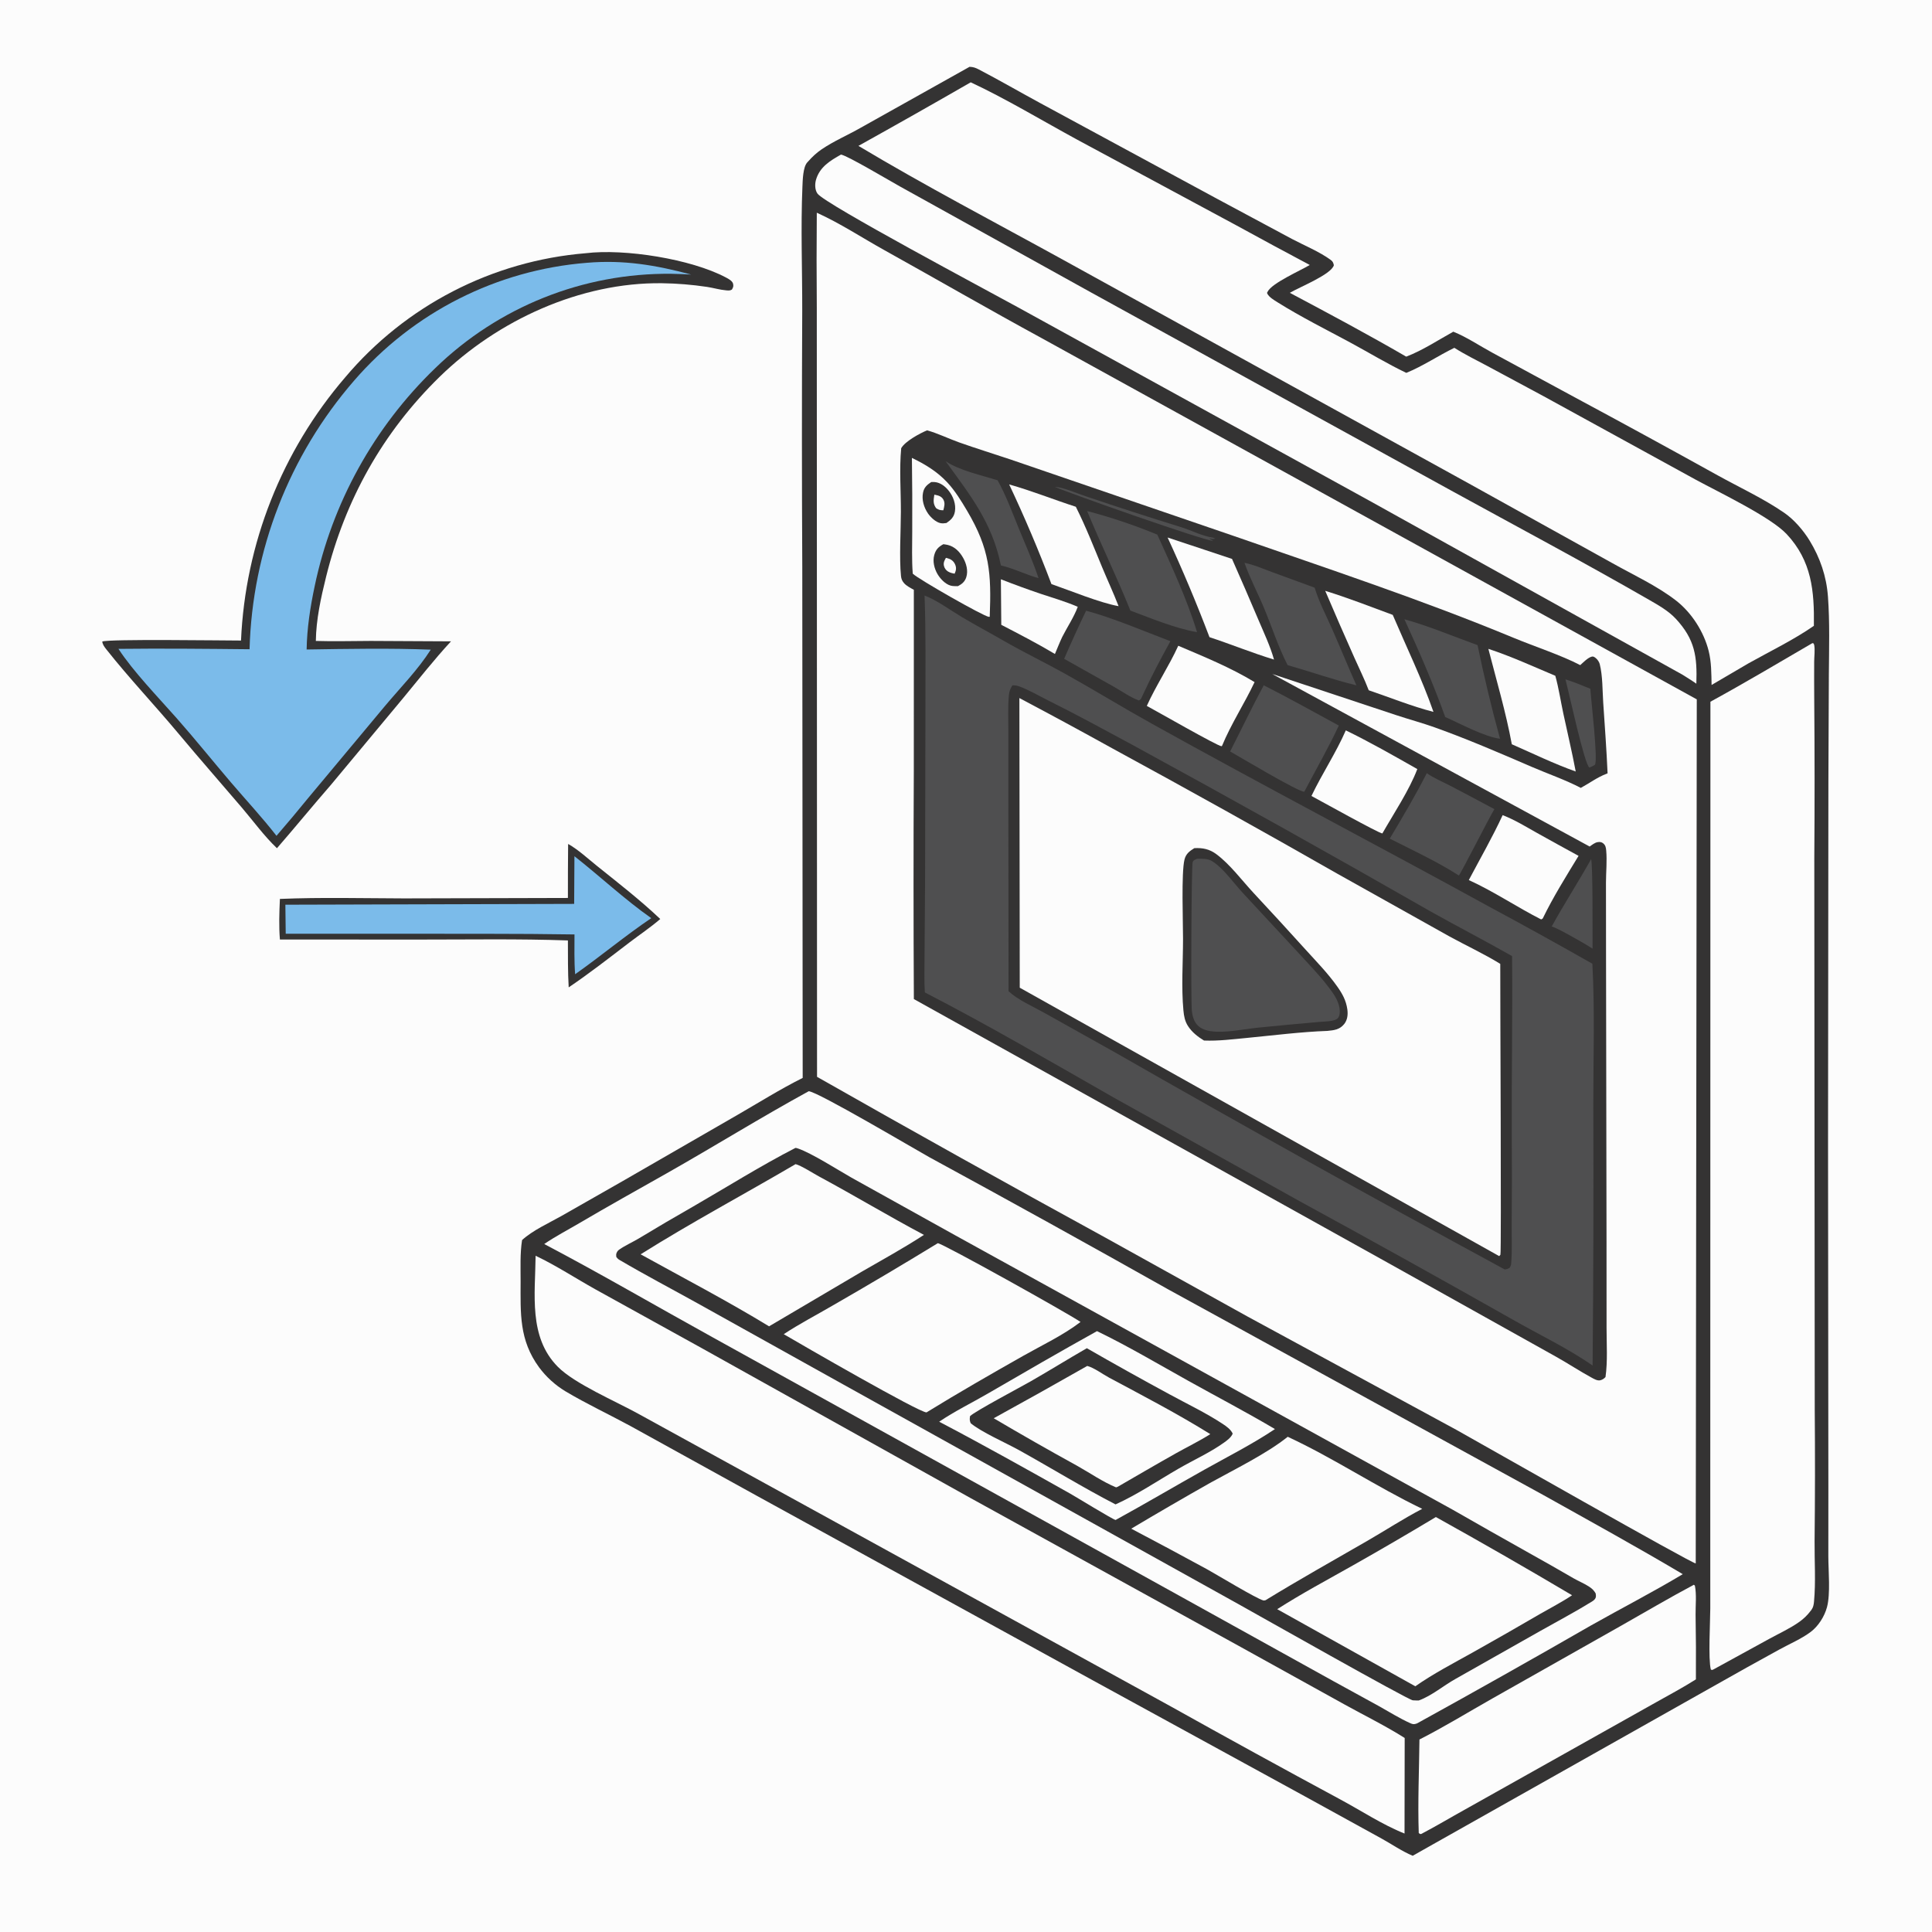
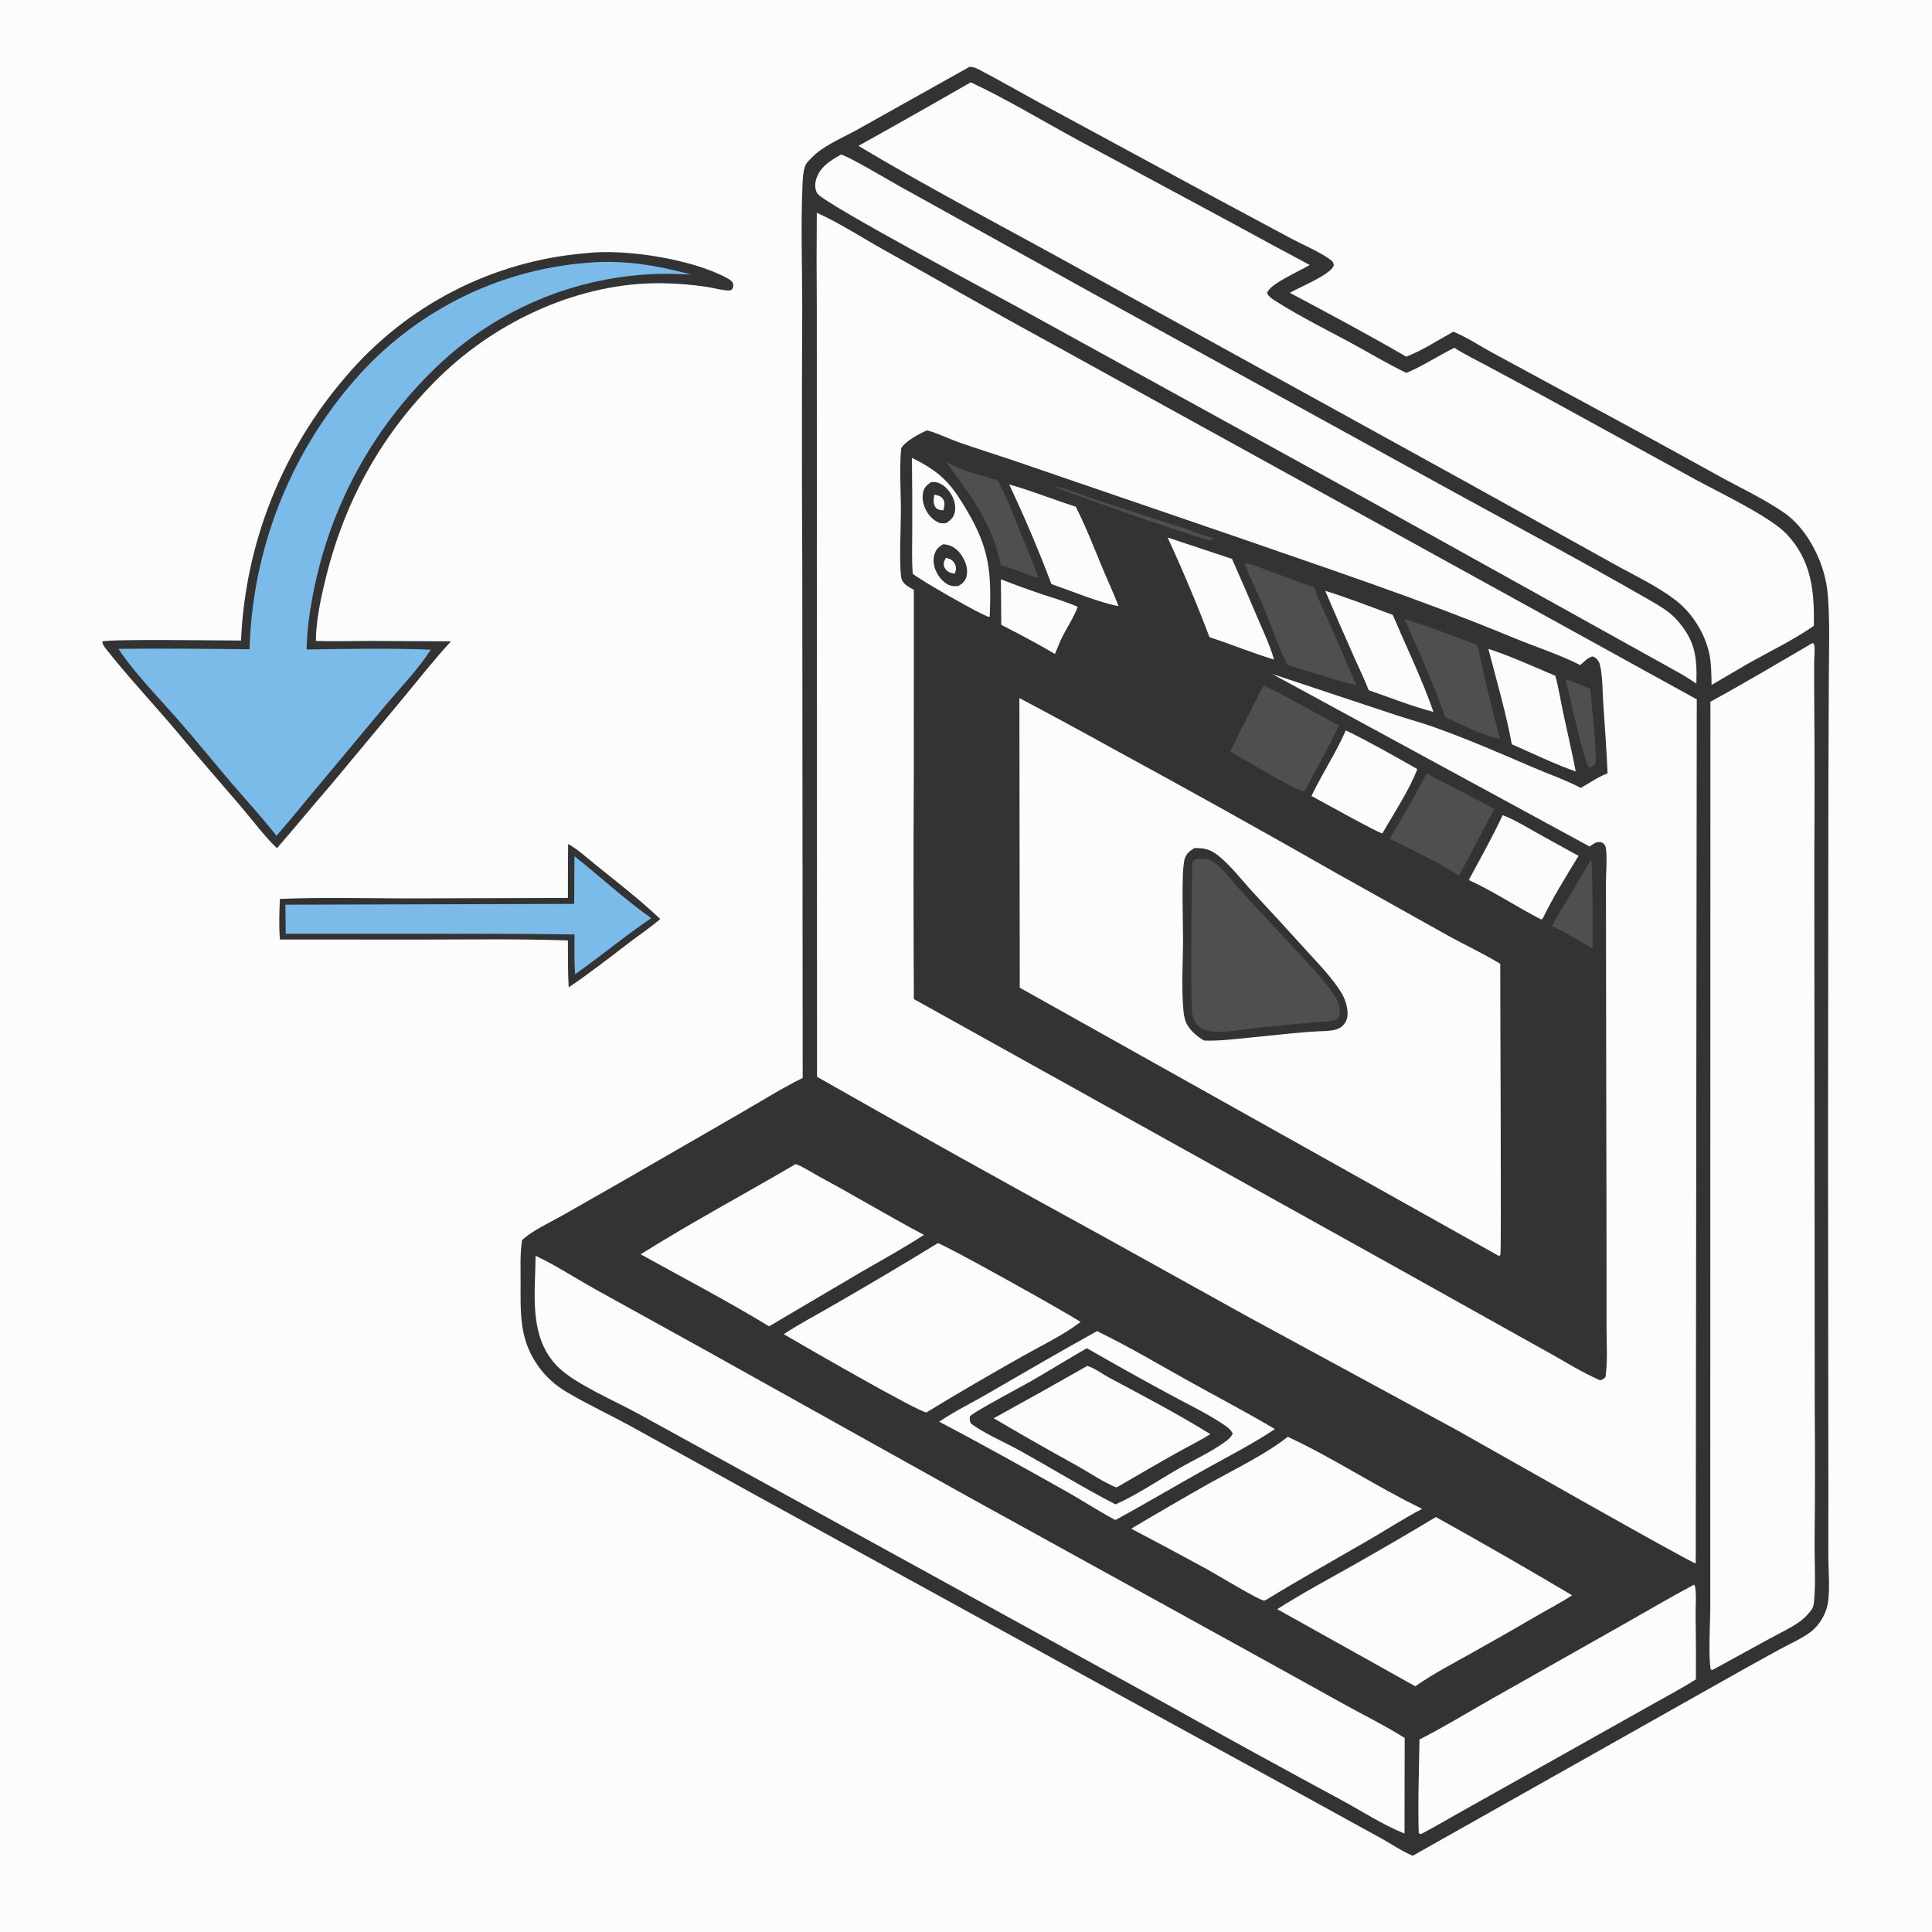
<svg xmlns="http://www.w3.org/2000/svg" style="display: block;" viewBox="0 0 2048 2048" width="1024" height="1024">
  <path transform="translate(0,0)" fill="rgb(252,252,252)" d="M 0 0 L 2048 0 L 2048 2048 L 0 2048 L 0 0 z" />
  <path transform="translate(0,0)" fill="rgb(52,51,51)" d="M 1027.77 70.824 C 1031.7 70.948 1034.16 71.851 1037.64 73.661 C 1059.57 85.099 1080.99 97.53 1102.74 109.31 L 1290.07 210.688 L 1369.62 253.345 C 1382.8 260.294 1398.69 266.786 1410.66 275.554 C 1412.75 277.08 1413.47 278.672 1413.93 281.188 C 1411.24 290.95 1377.19 304.474 1367.26 310.419 C 1408.64 332.393 1450.13 354.535 1490.65 378.06 C 1507.74 371.548 1524.51 360.522 1540.54 351.611 C 1554.72 357.261 1568.2 366.442 1581.64 373.717 L 1670.66 421.909 C 1720.9 448.895 1770.95 476.223 1820.81 503.889 C 1844.11 516.781 1869.53 528.554 1891.43 543.64 C 1901.78 550.767 1911.63 562.224 1918.17 572.903 C 1929.39 591.219 1936.13 610.935 1937.7 632.372 C 1939.71 659.863 1938.85 687.814 1938.66 715.365 L 1938.18 828.04 L 1937.8 1211.84 L 1938.15 1577.27 L 1938.11 1649.99 C 1938.15 1665.13 1940.48 1689.53 1936.68 1703.68 C 1934.03 1713.52 1927.54 1723.8 1919.34 1729.95 C 1909.63 1737.24 1896.73 1742.76 1886.03 1748.64 C 1863.19 1761.15 1840.43 1773.83 1817.77 1786.68 L 1519.45 1954.81 C 1512.11 1958.9 1504.8 1963.03 1497.51 1967.2 C 1485.93 1962.3 1475.5 1955.01 1464.51 1948.94 L 1382.79 1903.98 L 1158.02 1781.01 L 801.999 1585.47 L 668.316 1511.65 C 645.483 1499.24 621.712 1488.15 599.396 1474.84 C 588.479 1468.25 578.956 1459.58 571.364 1449.33 C 550.259 1420.41 551.808 1392.47 551.87 1358.37 C 551.896 1343.91 551.173 1328.84 553.412 1314.53 C 564.756 1304.16 581.55 1296.67 594.958 1289.1 L 659.691 1252.22 L 781.538 1181.97 C 804.52 1168.72 827.138 1154.5 850.882 1142.64 L 850.452 600.9 C 849.972 510.509 849.955 420.117 850.401 329.727 C 850.496 285.866 848.739 241.413 850.613 197.628 C 850.894 191.064 851.179 177.467 855.565 172.353 C 855.877 171.99 856.214 171.65 856.532 171.292 C 860.956 166.313 865.442 162.048 870.969 158.292 C 883.739 149.616 898.612 143.263 912.071 135.592 L 1027.77 70.824 z" />
  <path transform="translate(0,0)" fill="rgb(252,252,252)" d="M 865.838 225.495 C 890.525 236.635 913.589 251.886 937.237 265.043 C 993.106 296.129 1048.53 328.166 1104.69 358.705 L 1798.66 741.358 L 1797.55 1657.28 C 1794.39 1658.03 1567.8 1529.03 1543.95 1515.77 L 1322.39 1395.55 L 1171.67 1311.89 C 1069.35 1255.93 967.487 1199.12 866.094 1141.49 L 865.908 542.659 L 865.837 325.88 C 865.544 292.419 865.545 258.956 865.838 225.495 z" />
-   <path transform="translate(0,0)" fill="rgb(52,51,51)" d="M 982.743 456.175 C 994.071 459.32 1005.32 464.893 1016.44 468.86 C 1034.49 475.292 1052.96 480.932 1071.13 487.054 L 1308.26 568.29 C 1407.72 602.922 1507.28 635.784 1604.64 676.188 C 1626.23 685.147 1655.31 694.664 1675.12 705.055 C 1678.47 702.083 1682.96 697.263 1687.35 696.049 C 1688.98 695.597 1690.15 696.52 1691.44 697.48 C 1693.29 698.863 1695.22 701.705 1695.78 703.914 C 1698.97 716.556 1698.61 731.759 1699.48 744.864 C 1701.15 769.81 1703.01 794.795 1704.1 819.772 C 1703.67 819.95 1703.25 820.142 1702.81 820.307 C 1693.04 824.015 1684.87 830.267 1675.7 835.196 C 1659.26 826.602 1640.53 820.173 1623.41 812.777 C 1589.84 798.265 1555.4 783.414 1520.99 771.107 C 1507.49 766.279 1493.54 762.549 1479.92 758.039 L 1348.65 714.481 L 1685.12 897.37 C 1687.48 895.677 1690.54 893.217 1693.46 892.728 C 1695.9 892.318 1697.85 892.512 1699.76 894.228 C 1702 896.25 1702.37 898.7 1702.63 901.549 C 1703.64 912.602 1702.43 924.297 1702.39 935.431 L 1702.46 1011.25 L 1702.98 1315.85 L 1703.02 1407.96 C 1703.02 1424.9 1704.28 1442.94 1701.9 1459.71 C 1700.43 1461.4 1698.43 1462.71 1696.21 1463.18 C 1693.2 1463.82 1689.77 1461.76 1687.2 1460.37 C 1674.34 1453.39 1662.09 1445.22 1649.31 1438.09 L 1471.88 1338.99 L 968.731 1059.06 C 968.293 978.784 968.273 898.502 968.671 818.222 L 968.711 625.216 C 965.249 623.276 960.912 621.143 958.31 618.138 C 956.279 615.792 955.392 613.647 955.088 610.588 C 953.157 591.184 954.926 562.82 954.976 542.543 C 955.031 520.437 953.24 497.086 955.314 475.15 C 959.296 467.852 975.024 459.376 982.743 456.175 z" />
-   <path transform="translate(0,0)" fill="rgb(79,79,80)" d="M 980.077 631.25 C 993.608 636.538 1007.13 646.669 1019.71 654.161 C 1034.32 662.856 1049.46 670.891 1064.21 679.399 C 1085.44 691.64 1107.53 702.226 1128.93 714.149 C 1159.81 731.362 1189.98 749.904 1220.86 767.08 C 1339.65 833.157 1460.17 896.069 1579.3 961.504 C 1615.77 981.099 1652 1001.14 1687.98 1021.61 C 1690.65 1070.91 1688.96 1121.24 1688.97 1170.65 C 1689.3 1262.96 1689.06 1355.26 1688.24 1447.56 C 1661.77 1429.09 1631.41 1414.77 1603.33 1398.71 C 1528.46 1356.34 1453.26 1314.55 1377.73 1273.36 L 1180.41 1163.36 C 1114.22 1125.62 1048.11 1086.94 980.37 1052.01 C 979.559 1039.49 980.041 1026.62 980.052 1014.06 L 980.624 933.764 L 981.005 750.012 C 980.999 710.463 981.498 670.774 980.077 631.25 z" />
+   <path transform="translate(0,0)" fill="rgb(52,51,51)" d="M 982.743 456.175 C 994.071 459.32 1005.32 464.893 1016.44 468.86 C 1034.49 475.292 1052.96 480.932 1071.13 487.054 L 1308.26 568.29 C 1407.72 602.922 1507.28 635.784 1604.64 676.188 C 1626.23 685.147 1655.31 694.664 1675.12 705.055 C 1678.47 702.083 1682.96 697.263 1687.35 696.049 C 1688.98 695.597 1690.15 696.52 1691.44 697.48 C 1693.29 698.863 1695.22 701.705 1695.78 703.914 C 1698.97 716.556 1698.61 731.759 1699.48 744.864 C 1701.15 769.81 1703.01 794.795 1704.1 819.772 C 1703.67 819.95 1703.25 820.142 1702.81 820.307 C 1693.04 824.015 1684.87 830.267 1675.7 835.196 C 1659.26 826.602 1640.53 820.173 1623.41 812.777 C 1589.84 798.265 1555.4 783.414 1520.99 771.107 C 1507.49 766.279 1493.54 762.549 1479.92 758.039 L 1348.65 714.481 L 1685.12 897.37 C 1687.48 895.677 1690.54 893.217 1693.46 892.728 C 1695.9 892.318 1697.85 892.512 1699.76 894.228 C 1702 896.25 1702.37 898.7 1702.63 901.549 C 1703.64 912.602 1702.43 924.297 1702.39 935.431 L 1702.46 1011.25 L 1702.98 1315.85 L 1703.02 1407.96 C 1703.02 1424.9 1704.28 1442.94 1701.9 1459.71 C 1700.43 1461.4 1698.43 1462.71 1696.21 1463.18 C 1674.34 1453.39 1662.09 1445.22 1649.31 1438.09 L 1471.88 1338.99 L 968.731 1059.06 C 968.293 978.784 968.273 898.502 968.671 818.222 L 968.711 625.216 C 965.249 623.276 960.912 621.143 958.31 618.138 C 956.279 615.792 955.392 613.647 955.088 610.588 C 953.157 591.184 954.926 562.82 954.976 542.543 C 955.031 520.437 953.24 497.086 955.314 475.15 C 959.296 467.852 975.024 459.376 982.743 456.175 z" />
  <path transform="translate(0,0)" fill="rgb(52,51,51)" d="M 1073.1 726.54 C 1075.46 726.394 1077.7 726.643 1079.93 727.438 C 1090.57 731.23 1101.39 737.692 1111.55 742.732 C 1141.48 757.581 1170.58 773.541 1199.99 789.362 C 1306.21 847.272 1411.82 906.273 1516.83 966.355 C 1545.34 982.37 1574.44 997.311 1602.85 1013.51 C 1603.47 1076.9 1602.25 1140.35 1602.53 1203.75 C 1602.79 1234.89 1602.76 1266.04 1602.44 1297.18 C 1602.32 1311.08 1603.07 1325.7 1601.89 1339.5 C 1601.72 1341.5 1601.21 1342.51 1600.08 1344.1 C 1598.24 1345.03 1597.06 1345.54 1594.99 1345.63 C 1456.06 1270.33 1317.99 1193.43 1180.83 1114.95 L 1106.44 1073.34 C 1094.57 1066.68 1079.01 1060 1069.1 1050.72 L 1068.91 842.876 L 1068.91 775.228 C 1068.92 762.611 1068.29 749.529 1069.46 736.974 C 1069.85 732.827 1070.96 730.099 1073.1 726.54 z" />
  <path transform="translate(0,0)" fill="rgb(252,252,252)" d="M 1080.59 739.973 C 1113.72 757.489 1146.68 775.331 1179.46 793.495 C 1259.29 836.898 1338.68 881.119 1417.61 926.149 L 1535.67 992.207 C 1553.75 1002.2 1572.79 1010.89 1590.34 1021.75 C 1590.17 1049.8 1591.68 1327.89 1590.5 1330.04 C 1590.19 1330.62 1589.63 1331.03 1589.19 1331.52 L 1080.99 1047.01 L 1080.59 739.973 z" />
  <path transform="translate(0,0)" fill="rgb(52,51,51)" d="M 1266 899.092 C 1274.89 898.6 1282.11 900.061 1289.37 905.452 C 1303.93 916.263 1316.47 933.252 1328.87 946.598 C 1347.44 966.512 1365.85 986.568 1384.1 1006.77 C 1395.45 1019.31 1407.65 1031.75 1417.42 1045.58 C 1422.93 1053.37 1426.87 1060.33 1428.23 1069.96 C 1428.99 1075.39 1428.43 1081.17 1424.87 1085.56 C 1420.05 1091.51 1414.26 1092.08 1407.19 1092.8 C 1378.74 1093.82 1350 1097.53 1321.67 1100.25 C 1306.58 1101.7 1291.48 1103.61 1276.3 1103.02 C 1269.73 1099.04 1263.47 1094.14 1259.28 1087.59 C 1255.98 1082.41 1255.05 1077.17 1254.48 1071.16 C 1252.15 1046.51 1254.04 1020.16 1254.07 995.344 C 1254.1 978.177 1252.13 924.928 1255.63 911.096 C 1257.16 905.049 1260.91 902.271 1266 899.092 z" />
  <path transform="translate(0,0)" fill="rgb(79,79,80)" d="M 1268.88 910.329 C 1273.77 910.247 1280.3 910.064 1284.65 912.724 C 1297 920.289 1307.9 936.429 1317.91 947.057 L 1376.04 1009.73 C 1386.87 1021.63 1398.41 1033.31 1408.12 1046.15 C 1413.17 1052.82 1418.29 1059.6 1419.85 1068.03 C 1420.45 1071.3 1420.63 1076.99 1417.98 1079.52 C 1414.35 1082.98 1403.62 1082.81 1398.76 1083.26 C 1376.96 1085.15 1355.18 1087.19 1333.4 1089.37 C 1318.04 1090.97 1298.52 1095.31 1283.32 1093.08 C 1277.12 1092.17 1271.25 1089.87 1267.62 1084.53 C 1265.03 1080.71 1263.88 1076.25 1263.43 1071.71 C 1262.18 1059.07 1263.02 918 1264.22 914.112 C 1264.99 911.621 1266.72 911.364 1268.88 910.329 z" />
  <path transform="translate(0,0)" fill="rgb(252,252,252)" d="M 966.659 485.399 C 980.695 492.154 993.544 499.929 1004.23 511.454 C 1012.45 520.308 1018.92 530.933 1025.06 541.287 C 1049.3 582.13 1050.95 607.669 1049.16 653.787 C 1048.84 653.813 1048.51 653.884 1048.18 653.866 C 1043.09 653.592 973.461 613.942 967.559 608.121 C 966.403 593.186 966.993 577.91 967.001 562.923 C 967.14 537.081 967.026 511.238 966.659 485.399 z" />
  <path transform="translate(0,0)" fill="rgb(52,51,51)" d="M 1000.01 576.872 C 1001.54 577.084 1003.08 577.282 1004.59 577.634 C 1011.98 579.35 1017.4 584.964 1021.01 591.423 C 1024.37 597.429 1026.44 604.953 1024.33 611.728 C 1022.85 616.517 1019.83 619.055 1015.53 621.325 C 1013 621.325 1010.17 621.462 1007.72 620.777 C 1001.98 619.177 996.605 613.409 993.726 608.426 C 990.317 602.524 988.483 594.943 990.381 588.245 C 992.025 582.441 994.835 579.702 1000.01 576.872 z" />
  <path transform="translate(0,0)" fill="rgb(252,252,252)" d="M 1002.72 591.337 C 1003.19 591.447 1003.66 591.545 1004.13 591.669 C 1007.83 592.655 1010.67 594.457 1012.34 598.068 C 1014.04 601.733 1013.57 604.603 1011.96 608.116 C 1009.45 607.685 1007.28 607.188 1005.04 605.88 C 1002.78 604.553 1001.09 602.197 1000.57 599.639 C 999.895 596.338 1001.19 594.085 1002.72 591.337 z" />
  <path transform="translate(0,0)" fill="rgb(52,51,51)" d="M 987.107 510.999 C 988.415 510.953 989.71 510.89 991.016 511.019 C 997.004 511.611 1002.2 515.77 1005.79 520.358 C 1010.52 526.396 1013.53 534.496 1012.25 542.217 C 1011.26 548.124 1008.04 551.142 1003.29 554.4 C 1001.09 554.709 999.313 554.973 997.09 554.568 C 992.015 553.642 986.448 548.307 983.659 544.223 C 979.391 537.973 976.884 529.715 978.461 522.168 C 979.63 516.571 982.542 514.106 987.107 510.999 z" />
  <path transform="translate(0,0)" fill="rgb(252,252,252)" d="M 990.425 524.389 C 990.903 524.475 991.383 524.553 991.86 524.646 C 995.278 525.31 998.282 526.423 1000.05 529.67 C 1002.07 533.401 1000.95 537.117 999.949 540.931 C 996.485 540.823 995.163 540.599 992.289 538.664 C 988.84 533.795 989.576 530.113 990.425 524.389 z" />
  <path transform="translate(0,0)" fill="rgb(79,79,80)" d="M 1339.61 726.448 C 1366.41 739.972 1392.77 754.845 1419.2 769.11 C 1408.14 792.872 1394.78 816.093 1382.54 839.316 C 1375.05 838.782 1314.16 802.311 1303.98 796.579 C 1315.89 773.192 1327.2 749.591 1339.61 726.448 z" />
  <path transform="translate(0,0)" fill="rgb(252,252,252)" d="M 1592.87 864.092 C 1605.6 868.967 1617.59 876.405 1629.47 883.045 C 1644.05 891.184 1658.68 899.249 1673.34 907.241 C 1660.25 928.733 1646.33 950.978 1635.38 973.608 C 1634.94 974.107 1634.24 974.3 1633.65 974.62 C 1607.86 961.516 1583.28 944.806 1557 932.914 C 1569.03 910.125 1582.08 887.469 1592.87 864.092 z" />
-   <path transform="translate(0,0)" fill="rgb(252,252,252)" d="M 1249.01 684.531 C 1276.54 696.251 1304.26 707.5 1329.91 723.055 C 1319.12 745.944 1305.05 767.286 1295.37 790.721 L 1294.79 791.008 C 1290.43 790.791 1225.74 753.645 1215.66 748.288 C 1225.53 726.445 1239.03 706.382 1249.01 684.531 z" />
  <path transform="translate(0,0)" fill="rgb(79,79,80)" d="M 1319.2 596.614 C 1328.91 598.509 1338.72 602.867 1347.99 606.255 L 1393.58 622.961 C 1398.11 637.936 1405.83 652.5 1412.14 666.841 C 1420.85 686.666 1429.05 706.698 1437.86 726.494 C 1413.11 720.469 1389.35 712.012 1364.91 705.054 C 1355.06 685.819 1348.16 664.326 1339.83 644.31 C 1333.2 628.4 1324.87 612.858 1319.2 596.614 z" />
  <path transform="translate(0,0)" fill="rgb(252,252,252)" d="M 1426.61 774.22 C 1452.2 786.661 1477.65 801.194 1502.4 815.251 C 1493.9 837.689 1477.41 862.375 1465.36 883.483 C 1461.93 883.529 1399.42 848.661 1390.19 843.77 C 1401.43 820.174 1416.15 798.237 1426.61 774.22 z" />
-   <path transform="translate(0,0)" fill="rgb(79,79,80)" d="M 1152.41 541.736 C 1177.07 548.147 1203.3 557.003 1226.82 566.736 C 1241.93 600.236 1258.25 634.915 1268.91 670.098 C 1245.2 665.986 1220.76 655.572 1198.27 647.277 C 1183.93 611.595 1167.04 577.205 1152.41 541.736 z" />
  <path transform="translate(0,0)" fill="rgb(79,79,80)" d="M 1512.46 819.592 C 1520.03 824.953 1529.4 828.798 1537.65 833.085 C 1553.19 841.203 1568.68 849.412 1584.12 857.711 C 1578.39 867.102 1548.3 926.47 1546.44 928.063 C 1523.5 913.291 1497.51 901.33 1473.18 888.975 C 1486.9 866.052 1500.32 843.407 1512.46 819.592 z" />
  <path transform="translate(0,0)" fill="rgb(252,252,252)" d="M 1069.76 513.527 C 1093.54 520.188 1116.86 529.605 1140.41 537.187 C 1150.92 558.044 1159.36 579.7 1168.29 601.249 C 1174.02 615.065 1180.36 628.596 1185.74 642.557 C 1165.88 639.019 1134.61 626.078 1114.57 619.148 C 1101.05 583.357 1086.1 548.122 1069.76 513.527 z" />
  <path transform="translate(0,0)" fill="rgb(252,252,252)" d="M 1577.73 687.81 C 1601.75 695.703 1625.4 706.56 1648.7 716.364 C 1652.3 729.34 1654.36 743.116 1657.18 756.308 C 1661.56 776.836 1666.45 797.187 1670.33 817.83 C 1647.36 809.697 1624.91 798.723 1602.58 788.945 C 1596.35 755.085 1586.3 721.164 1577.73 687.81 z" />
  <path transform="translate(0,0)" fill="rgb(252,252,252)" d="M 1404.79 626.309 C 1428.92 633.748 1452.67 643.039 1476.36 651.799 C 1490.85 685.765 1507.38 719.807 1519.54 754.644 C 1496.48 748.715 1473.51 739.378 1450.9 731.706 C 1446.48 720.009 1440.7 708.525 1435.64 697.062 C 1425.16 673.565 1414.87 649.98 1404.79 626.309 z" />
  <path transform="translate(0,0)" fill="rgb(252,252,252)" d="M 1237.7 569.773 L 1305.98 592.455 C 1315.46 613.845 1324.77 635.314 1333.89 656.862 C 1339.74 670.676 1346.45 684.719 1350.5 699.172 C 1327.51 692.197 1304.97 682.938 1282.1 675.42 C 1268.55 639.692 1253.74 604.454 1237.7 569.773 z" />
-   <path transform="translate(0,0)" fill="rgb(79,79,80)" d="M 1151.29 647.399 C 1177.85 654.244 1214.21 669.66 1240.67 679.715 C 1230.17 698.768 1220.05 717.852 1210.99 737.641 C 1209.84 740.031 1209.75 741.204 1207.34 742.559 C 1198.48 739.397 1189.19 732.775 1180.94 728.103 L 1128.04 698.365 C 1135.46 681.229 1143.21 664.237 1151.29 647.399 z" />
  <path transform="translate(0,0)" fill="rgb(79,79,80)" d="M 1488.71 656.401 C 1514.77 663.721 1540.74 674.653 1566.27 683.867 C 1573.15 717.188 1581.09 750.28 1590.08 783.094 C 1573.74 781.107 1547.87 767.078 1532 760.07 C 1519.25 724.551 1504.45 690.674 1488.71 656.401 z" />
  <path transform="translate(0,0)" fill="rgb(252,252,252)" d="M 1060.98 614.054 C 1074.88 619.51 1088.9 624.635 1103.03 629.424 C 1116.18 633.834 1129.76 637.691 1142.46 643.252 C 1138.52 654.014 1131.24 664.868 1126.01 675.173 C 1123.22 681.077 1120.82 687.229 1118.27 693.245 C 1099.74 682.168 1080.55 672.283 1061.4 662.336 L 1060.98 614.054 z" />
  <path transform="translate(0,0)" fill="rgb(79,79,80)" d="M 1002.4 488.942 C 1017.6 498.973 1040.06 503.646 1057.51 509.148 C 1066.65 525.59 1073.13 543.504 1080.26 560.885 C 1087.31 578.071 1095.02 595.248 1100.91 612.868 C 1087.35 609.142 1074.68 602.562 1060.99 599.387 C 1051.8 553.928 1028.52 525.038 1002.4 488.942 z" />
  <path transform="translate(0,0)" fill="rgb(79,79,80)" d="M 1686.59 910.849 C 1688.58 913.395 1688.12 995.402 1688.17 1005.58 C 1679.75 1000.24 1671.09 995.422 1662.38 990.592 C 1656.66 987.51 1651.03 984.266 1644.89 982.071 C 1658.15 957.975 1673.14 934.861 1686.59 910.849 z" />
  <path transform="translate(0,0)" fill="rgb(79,79,80)" d="M 1659.43 720.126 C 1668.44 722.916 1677.11 726.592 1685.84 730.143 C 1686.45 741.384 1694.2 805.901 1690.66 810.738 C 1688.74 811.99 1686.96 812.824 1684.81 813.639 C 1679.48 810.377 1662.81 732.456 1659.43 720.126 z" />
  <path transform="translate(0,0)" fill="rgb(79,79,80)" d="M 1118.03 516.021 C 1127.54 516.636 1141.41 522.95 1150.98 526.093 C 1184.67 537.49 1218.51 548.449 1252.48 558.967 C 1263.25 562.391 1274.14 568.056 1285.21 569.83 C 1285.68 569.905 1286.15 569.969 1286.62 570.039 L 1286.18 570.157 L 1288.18 570.872 C 1286.08 571.879 1283.9 571.082 1281.63 570.768 C 1283.13 571.549 1284.57 572.467 1286.02 573.338 C 1277.13 573.505 1134.33 523.223 1118.03 516.021 z" />
-   <path transform="translate(0,0)" fill="rgb(252,252,252)" d="M 857.289 1156.74 C 867.263 1157.46 969.568 1218.05 985.116 1226.68 C 1069.88 1272.78 1154.31 1319.5 1238.39 1366.83 L 1635.82 1584.71 C 1685.35 1612.41 1735 1639.71 1783.81 1668.68 C 1751.97 1687.79 1718.64 1704.9 1686.29 1723.17 C 1625.3 1758.25 1564 1792.77 1502.38 1826.75 C 1502.02 1826.89 1501.66 1827.05 1501.28 1827.18 C 1498.71 1828.01 1497.39 1827.74 1494.93 1826.64 C 1483.64 1821.58 1472.71 1814.7 1461.9 1808.67 L 1413.61 1782.17 L 1248.97 1690.9 L 755.203 1417.48 C 695.714 1384.64 637.063 1350.35 576.899 1318.72 C 588.65 1310.66 601.765 1303.86 614.068 1296.61 C 644.827 1278.5 675.975 1261.18 707.031 1243.6 C 757.365 1215.09 806.532 1184.52 857.289 1156.74 z" />
  <path transform="translate(0,0)" fill="rgb(52,51,51)" d="M 843.221 1216.82 C 844.307 1216.99 844.516 1216.99 845.714 1217.39 C 860.411 1222.34 888.157 1240.2 902.716 1248.42 L 1013.08 1309.76 L 1539.79 1600.29 C 1566.77 1615.76 1593.84 1631.09 1620.97 1646.29 C 1636.79 1655.01 1652.3 1664.01 1667.95 1673.01 C 1673.33 1676.11 1679.33 1678.52 1684.51 1681.91 C 1687.59 1683.92 1689.71 1685.95 1691.5 1689.14 C 1691.71 1690.79 1692.04 1692.38 1691.33 1693.96 C 1690.55 1695.68 1688.96 1696.82 1687.41 1697.78 C 1669.51 1708.84 1650.64 1718.77 1632.31 1729.14 L 1543 1779.66 C 1530.24 1786.76 1517.65 1797.62 1504.04 1802.54 C 1501.93 1802.55 1499.76 1802.59 1497.67 1802.41 C 1492.54 1801.99 1332.96 1711.64 1311.86 1699.91 L 893.789 1467.53 L 739.315 1381.49 C 711.826 1366.23 683.915 1351.58 656.811 1335.64 C 655.207 1334.7 654.426 1333.91 653.319 1332.45 C 653.106 1330.8 652.991 1329.58 653.677 1327.98 C 654.308 1326.5 655.236 1325.44 656.534 1324.54 C 662.825 1320.16 670.412 1316.82 677.042 1312.87 C 695.997 1301.39 715.103 1290.17 734.355 1279.2 C 770.478 1258.35 806.132 1235.91 843.221 1216.82 z" />
  <path transform="translate(0,0)" fill="rgb(252,252,252)" d="M 1162.87 1411.05 C 1195.89 1427.04 1227.7 1445.93 1259.75 1463.79 C 1290.33 1480.83 1321.37 1497.02 1351.49 1514.87 C 1327.82 1530.74 1301.65 1543.95 1276.76 1557.9 C 1245.28 1575.54 1214.23 1593.88 1182.59 1611.24 C 1179.88 1610.9 1140.49 1586.71 1134.73 1583.47 C 1088.71 1557.6 1042.32 1531.6 995.572 1507.08 C 1011.74 1496.06 1030.16 1487.11 1047.11 1477.25 C 1085.57 1454.89 1123.98 1432.67 1162.87 1411.05 z" />
  <path transform="translate(0,0)" fill="rgb(52,51,51)" d="M 1152.1 1429.16 C 1181.14 1445.85 1210.39 1462.16 1239.85 1478.1 C 1258.41 1488.2 1278.43 1497.75 1296.07 1509.36 C 1300.01 1511.95 1304.73 1515.29 1306.71 1519.69 C 1305.02 1523.85 1300.82 1526.86 1297.26 1529.39 C 1282.58 1539.84 1265.06 1547.76 1249.41 1556.79 C 1227.47 1569.45 1205.58 1584.35 1182.51 1594.73 C 1147.92 1576.83 1114.31 1556.16 1080.23 1537.23 C 1066.16 1529.41 1040.01 1517.95 1028.95 1508.63 C 1027.74 1505.61 1027.83 1504.26 1028.29 1501.16 C 1033.33 1496.09 1082.37 1470.11 1092.29 1464.43 C 1112.39 1452.93 1132.04 1440.68 1152.1 1429.16 z" />
  <path transform="translate(0,0)" fill="rgb(252,252,252)" d="M 1152.53 1447.95 C 1159.67 1449.79 1169.11 1456.84 1175.84 1460.44 C 1211.67 1479.62 1248.48 1498.76 1282.97 1520.24 C 1271.41 1527.56 1258.76 1533.7 1246.81 1540.41 C 1226.01 1552.08 1205.41 1564.16 1184.76 1576.09 L 1183.1 1576.68 C 1169.04 1570.88 1155.05 1561.22 1141.69 1553.73 C 1112.01 1537.4 1082.57 1520.62 1053.39 1503.41 C 1086.58 1485.18 1119.62 1466.69 1152.53 1447.95 z" />
  <path transform="translate(0,0)" fill="rgb(252,252,252)" d="M 994.121 1317.83 C 999.951 1318.49 1131.15 1391.63 1145.43 1401.32 C 1127.11 1415.36 1104.57 1425.97 1084.5 1437.33 C 1050.18 1456.77 1015.73 1476.52 982.153 1497.2 C 974.64 1497.55 848.959 1424.98 830.792 1414.28 C 847.336 1403.37 865.447 1393.96 882.573 1383.96 C 920.053 1362.42 957.239 1340.38 994.121 1317.83 z" />
  <path transform="translate(0,0)" fill="rgb(252,252,252)" d="M 1522.09 1608.12 C 1570.59 1635.09 1618.72 1662.73 1666.45 1691.03 C 1655.85 1698.2 1644.02 1704.22 1632.92 1710.63 C 1609.09 1724.53 1585.15 1738.22 1561.09 1751.7 C 1540.72 1763.09 1519.41 1774.14 1500.28 1787.53 L 1353.9 1705.8 C 1379.75 1689.25 1407.36 1674.5 1434.09 1659.41 C 1463.65 1642.71 1492.99 1625.61 1522.09 1608.12 z" />
  <path transform="translate(0,0)" fill="rgb(252,252,252)" d="M 1365.05 1523.04 C 1413.92 1545.73 1459.06 1576.09 1507.61 1599.44 C 1487.6 1609.87 1468.71 1622.23 1449.19 1633.49 C 1413.11 1654.31 1377 1674.55 1341.45 1696.33 C 1340.73 1696.4 1339.98 1696.71 1339.27 1696.54 C 1332 1694.73 1290.72 1669.71 1279.82 1663.65 C 1253.05 1649.05 1226.17 1634.66 1199.18 1620.46 C 1226.81 1604.02 1254.62 1587.87 1282.6 1572.03 C 1308.01 1557.91 1342.82 1540.96 1365.05 1523.04 z" />
  <path transform="translate(0,0)" fill="rgb(252,252,252)" d="M 843.355 1234.03 C 849.173 1235.48 862.391 1243.98 868.408 1247.22 C 905.698 1267.31 942.002 1289.17 979.406 1309.03 C 958.017 1323.03 935.317 1335.37 913.213 1348.2 L 815.241 1405.96 C 771.027 1379.01 724.442 1354.7 679.089 1329.63 C 732.68 1295.98 788.762 1266.03 843.355 1234.03 z" />
  <path transform="translate(0,0)" fill="rgb(252,252,252)" d="M 1029.01 87.261 C 1065.82 104.363 1105.95 128.549 1142.08 148.163 L 1310.99 239.105 C 1336.7 253.208 1362.5 267.137 1388.39 280.891 C 1378.61 286.791 1348.4 300.011 1343.76 309.143 C 1343.15 310.335 1342.92 310.247 1343.43 311.316 C 1345.16 314.959 1350.78 318.263 1354.2 320.412 C 1379.03 335.989 1406.11 349.474 1431.93 363.423 C 1451.47 373.982 1470.71 385.684 1490.73 395.259 C 1508.18 388.209 1524.66 376.982 1541.67 368.697 C 1552.76 375.778 1564.88 381.654 1576.49 387.88 L 1636.42 420.09 L 1797.67 508.554 C 1821.79 521.658 1876.9 547.983 1893.89 566.138 C 1920.54 594.623 1923.32 626.487 1922.79 663.404 C 1902.19 677.787 1875.74 690.72 1853.53 703.128 L 1814.35 726.089 C 1814.08 713.917 1814.23 701.843 1811.24 689.954 C 1806.15 669.705 1793.19 649.438 1776.66 636.615 C 1756.3 620.821 1731.2 609.369 1708.76 596.731 L 1557.58 512.824 L 1127.45 275.692 C 1054.92 235.727 981.022 197.168 909.973 154.643 C 949.818 132.477 989.499 110.015 1029.01 87.261 z" />
  <path transform="translate(0,0)" fill="rgb(252,252,252)" d="M 1921.21 681.746 L 1922.33 681.98 C 1922.75 682.705 1922.99 682.992 1923.16 683.919 C 1924.08 688.919 1923.13 696.119 1923.11 701.348 C 1923.04 714.498 1923.06 727.647 1923.16 740.796 C 1923.63 797.039 1923.65 853.284 1923.24 909.528 L 1923.7 1494.28 C 1924.11 1540.81 1924.05 1587.34 1923.53 1633.86 C 1923.37 1655 1924.9 1676.79 1922.93 1697.83 C 1922.63 1701.02 1922.16 1703.79 1920.24 1706.46 C 1919.96 1706.84 1919.66 1707.2 1919.38 1707.58 C 1915.84 1712.23 1912.07 1715.91 1907.3 1719.3 C 1897.61 1726.17 1886.15 1731.42 1875.7 1737.13 L 1816.35 1769.65 C 1814.54 1770.46 1815.46 1770.39 1813.58 1769.87 C 1810.67 1759.08 1812.92 1718.73 1812.97 1705.23 L 1812.97 1558.78 L 1813.12 743.858 C 1849.51 723.942 1885.36 702.642 1921.21 681.746 z" />
  <path transform="translate(0,0)" fill="rgb(252,252,252)" d="M 567.768 1331.16 C 589.509 1341.49 610.009 1354.95 631.023 1366.68 L 743.727 1429 L 1028.45 1587.8 L 1314.98 1745.75 L 1425.52 1806.96 C 1446.64 1818.67 1468.64 1829.41 1489.03 1842.33 L 1488.86 1943.63 C 1465.23 1934.21 1442.72 1919.22 1420.26 1907.21 C 1360.26 1874.87 1300.51 1842.07 1241 1808.83 L 855.698 1597.04 L 676.77 1498.74 C 652.568 1485.34 609.271 1466.95 591.351 1448.89 C 560.034 1417.34 567.378 1371.75 567.768 1331.16 z" />
  <path transform="translate(0,0)" fill="rgb(252,252,252)" d="M 891.511 163.842 C 898.734 165.176 943.637 191.924 953.569 197.412 L 1157.07 310.288 L 1538.57 520.171 C 1608.45 558.52 1679.05 596.09 1748.12 635.856 C 1757.97 641.527 1768.63 647.519 1776.42 655.917 C 1796.81 677.896 1799.17 696.035 1798.2 724.751 C 1793.34 721.307 1788.26 718.209 1783.22 715.047 L 1451.5 530.698 L 1078.99 325.718 C 1048.69 308.995 874.877 216.58 866.594 205.274 C 863.72 201.352 863.705 194.986 865.007 190.524 C 868.968 176.945 879.991 170.334 891.511 163.842 z" />
  <path transform="translate(0,0)" fill="rgb(252,252,252)" d="M 1795.57 1679.91 L 1796.65 1680.85 C 1798.56 1690.29 1797.3 1701.76 1797.39 1711.48 C 1797.8 1734.38 1797.91 1757.29 1797.72 1780.2 C 1784.01 1788.96 1769.39 1796.64 1755.22 1804.65 L 1672.24 1851.23 L 1552.48 1918.43 C 1537.11 1926.95 1522.03 1935.99 1506.46 1944.14 C 1504.64 1944.01 1505.5 1944.32 1503.93 1943.06 C 1502.82 1910.18 1504.32 1876.86 1504.68 1843.94 C 1530.82 1830.66 1556.28 1815.01 1581.82 1800.55 L 1717.89 1723.64 C 1743.76 1709 1769.33 1693.87 1795.57 1679.91 z" />
  <path transform="translate(0,0)" fill="rgb(52,51,51)" d="M 620.927 268.419 C 662.166 263.401 732.527 274.498 769.495 294.141 C 772.243 295.601 776.536 297.745 777.175 301.142 C 777.676 303.81 777.072 304.74 775.844 306.968 C 773.845 308.207 772.09 307.97 769.834 307.789 C 763.115 307.248 756.221 305.138 749.511 304.128 C 733.868 301.774 717.509 300.428 701.687 300.23 C 615.242 299.15 527.376 339.535 466.035 399.431 C 405.658 458.387 365.871 529.792 345.619 611.613 C 340.209 633.467 335.085 656.874 334.805 679.42 C 354.137 680.043 373.68 679.424 393.034 679.402 L 478.093 679.848 C 460.416 698.9 444.238 719.603 427.67 739.619 L 351.096 831.619 C 331.672 853.922 312.971 876.833 293.577 899.152 C 279.999 886.234 268.586 870.452 256.427 856.183 C 234.147 830.037 211.521 804.335 189.489 777.954 C 164.381 747.888 137.115 719.175 112.839 688.505 C 110.798 685.926 108.786 683.408 108.403 680.048 C 115.427 677.215 236.845 679.012 255.489 679.001 C 259.964 576.277 298.834 478.039 365.857 400.064 C 429.956 323.964 521.765 276.58 620.927 268.419 z" />
  <path transform="translate(0,0)" fill="rgb(123,187,234)" d="M 622.143 278.577 C 661.03 275.248 695.2 281.02 732.634 291.027 C 725.596 290.647 718.553 290.38 711.506 290.226 C 618.207 289.281 528.31 325.225 461.383 390.236 C 396.51 452.758 351.96 533.361 333.533 621.554 C 328.871 643.622 325.416 665.893 325.046 688.485 C 368.716 687.825 412.99 686.959 456.622 688.663 C 443.052 709.98 424.688 728.62 408.457 747.935 L 326.749 845.856 C 315.738 859.408 304.516 872.787 293.087 885.989 C 277.886 866.436 260.706 847.998 244.61 829.137 C 225.446 806.682 206.967 783.63 187.433 761.495 C 167.981 739.454 141.248 711.849 125.571 687.824 C 171.847 687.281 218.257 687.755 264.538 688.214 C 267.431 583.412 306.548 482.849 375.234 403.639 C 437.887 331.102 526.595 286.17 622.143 278.577 z" />
  <path transform="translate(0,0)" fill="rgb(52,51,51)" d="M 602.233 894.639 C 612.874 900.542 623.402 910.37 632.912 917.987 C 655.516 936.093 678.889 954.272 699.898 974.183 C 689.639 983.078 677.906 990.902 667.08 999.165 C 645.96 1015.29 624.875 1031.79 602.841 1046.65 C 601.855 1030.11 602.086 1013.47 602.001 996.904 C 549.307 995.069 496.235 996.013 443.5 995.982 L 296.718 995.923 C 295.552 981.788 296.06 967.061 296.715 952.898 C 340.43 951.08 384.671 952.223 428.433 952.341 L 602.011 951.879 C 601.975 932.798 602.049 913.718 602.233 894.639 z" />
  <path transform="translate(0,0)" fill="rgb(123,187,234)" d="M 608.924 907.632 C 636.141 929.002 662.122 953.442 690.36 973.272 C 662.776 991.89 636.916 1013.52 609.666 1032.74 C 608.578 1018.76 608.986 1004.57 608.987 990.545 C 548.194 989.55 487.304 989.999 426.5 989.808 L 302.875 989.79 L 302.506 959.025 L 608.632 958.157 L 608.924 907.632 z" />
</svg>